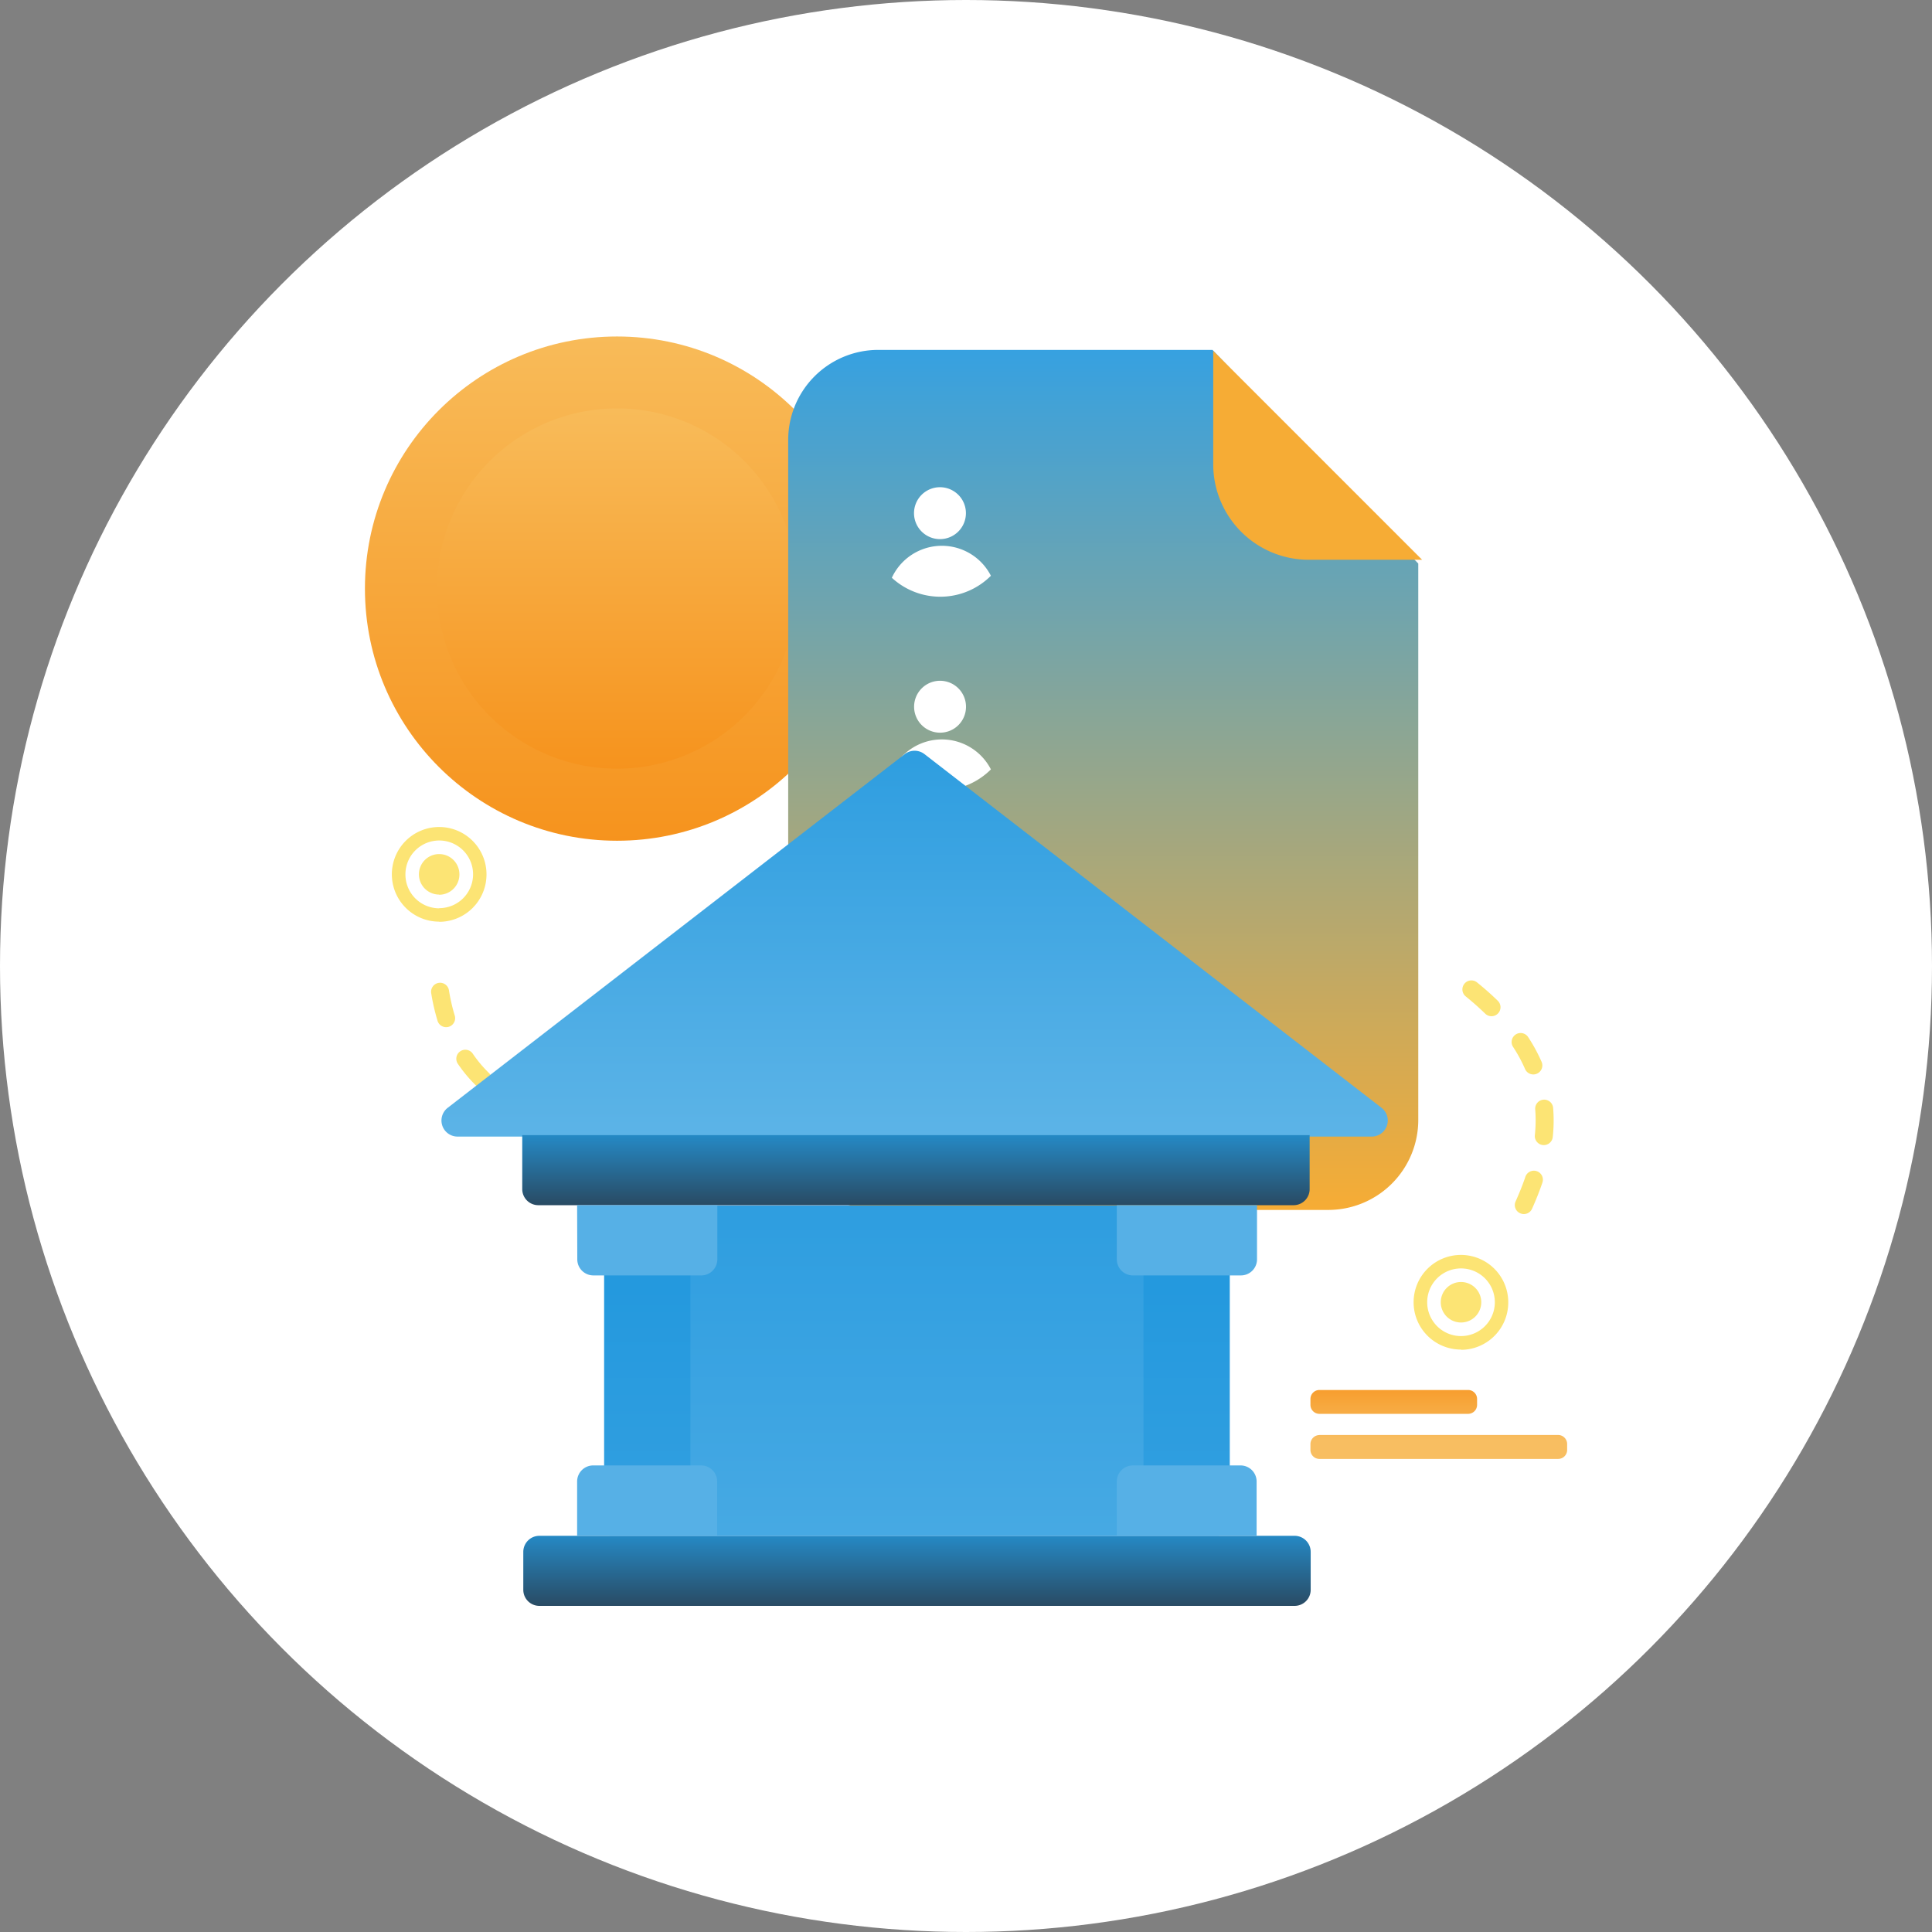
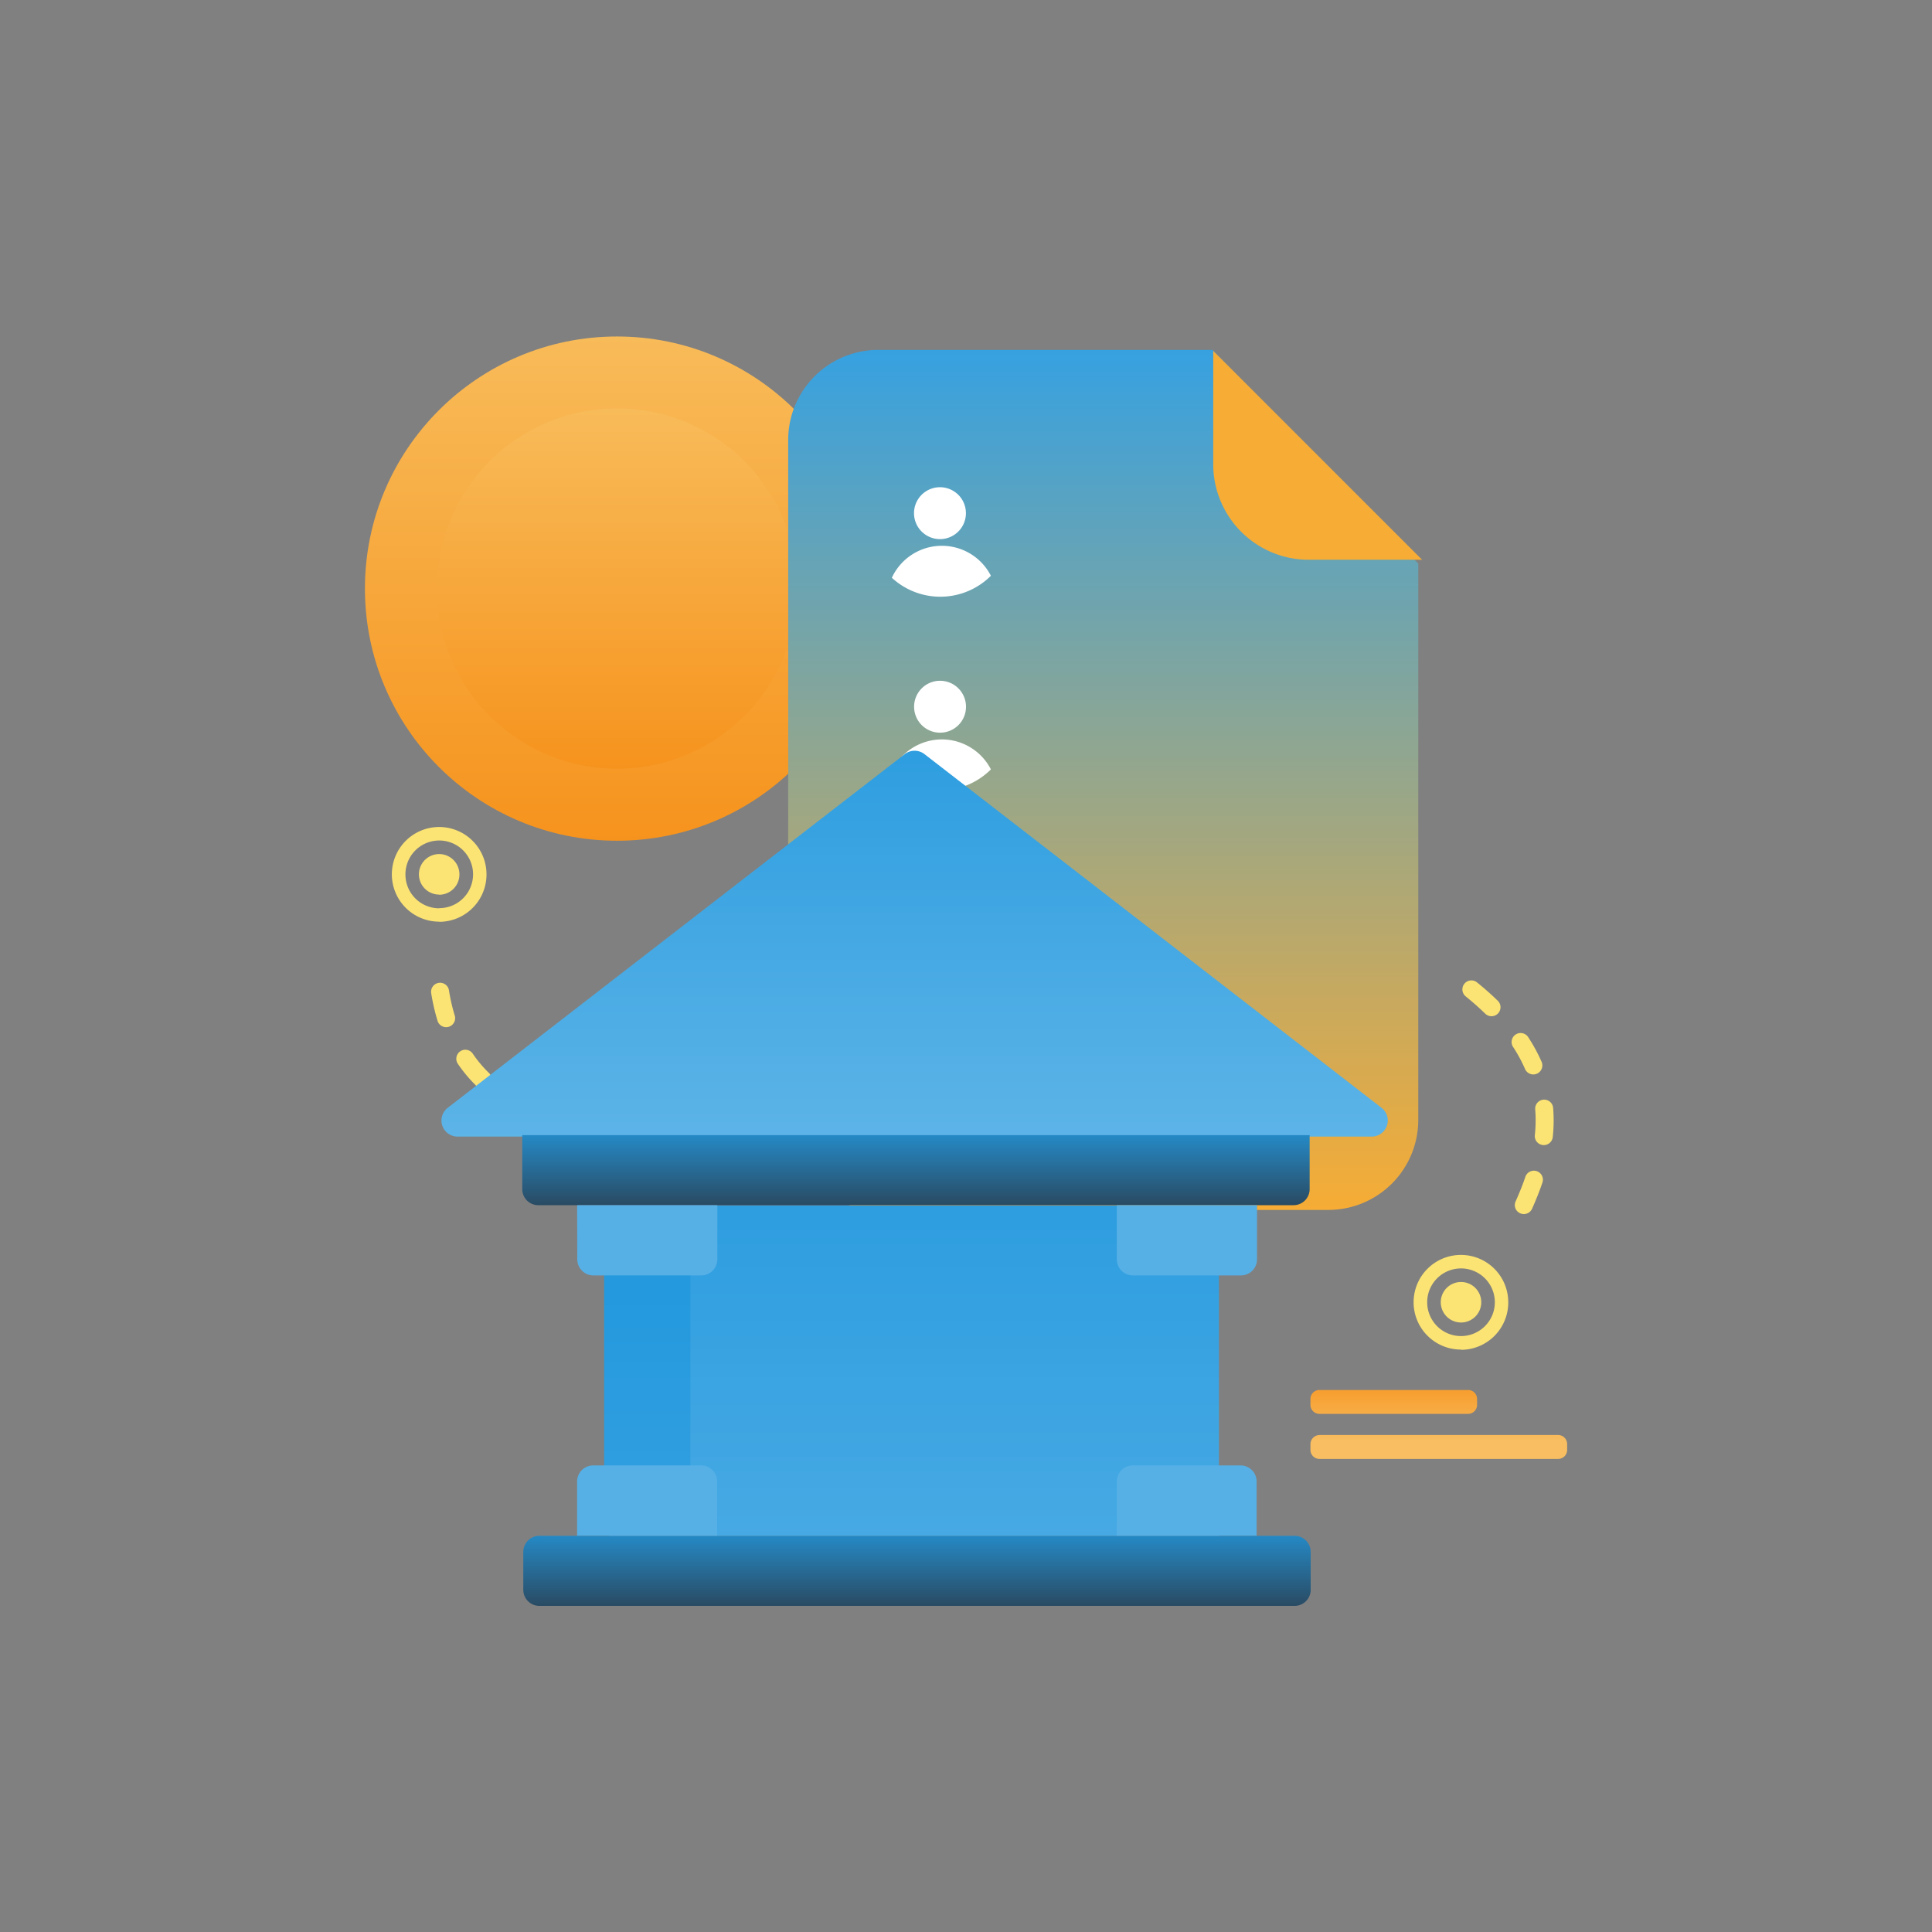
<svg xmlns="http://www.w3.org/2000/svg" xmlns:xlink="http://www.w3.org/1999/xlink" viewBox="0 0 240.46 240.46">
  <rect x="0" y="0" width="240.46" height="240.46" fill="#808080" stroke="none" />
  <filter id="a" color-interpolation-filters="sRGB" filterUnits="userSpaceOnUse" height="32766" width="48.42" x="52.59" y="-8312">
    <feFlood flood-color="#fff" result="bg" />
    <feBlend in="SourceGraphic" in2="bg" />
  </filter>
  <mask id="b" height="32766" maskUnits="userSpaceOnUse" width="48.42" x="52.59" y="-8312">
    <g filter="url(#a)" />
  </mask>
  <linearGradient id="c" gradientTransform="matrix(86.4 0 0 -86.4 78869.5 45771.95)" gradientUnits="userSpaceOnUse" x1="-911.95" x2="-911.95" y1="529.37" y2="528.48">
    <stop offset="0" stop-color="#242424" />
    <stop offset="1" stop-color="#fff" />
  </linearGradient>
  <filter id="d" color-interpolation-filters="sRGB" filterUnits="userSpaceOnUse" height="32766" width="17.81" x="108.18" y="-8312">
    <feFlood flood-color="#fff" result="bg" />
    <feBlend in="SourceGraphic" in2="bg" />
  </filter>
  <mask id="e" height="32766" maskUnits="userSpaceOnUse" width="17.81" x="108.18" y="-8312">
    <g filter="url(#d)" />
  </mask>
  <linearGradient id="f" gradientTransform="matrix(31.78 0 0 -31.81 28537.73 16775.97)" x1="-894.18" x2="-894.18" xlink:href="#c" y1="524.65" y2="523.33" />
  <linearGradient id="g" gradientTransform="matrix(31.78 0 0 -31.81 28537.73 16818.97)" x1="-894.18" x2="-894.18" xlink:href="#c" y1="525.24" y2="523.92" />
  <filter id="h" color-interpolation-filters="sRGB" filterUnits="userSpaceOnUse" height="32766" width="28.87" x="99.35" y="-8312">
    <feFlood flood-color="#fff" result="bg" />
    <feBlend in="SourceGraphic" in2="bg" />
  </filter>
  <mask id="i" height="32766" maskUnits="userSpaceOnUse" width="28.87" x="99.35" y="-8312">
    <g filter="url(#h)" />
  </mask>
  <linearGradient id="j" gradientTransform="matrix(51.51 0 0 -49.3 46734.12 26204.01)" x1="-905.11" x2="-905.11" xlink:href="#c" y1="528.34" y2="527.45" />
  <filter id="k" color-interpolation-filters="sRGB" filterUnits="userSpaceOnUse" height="32766" width="23.77" x="64.78" y="-8312">
    <feFlood flood-color="#fff" result="bg" />
    <feBlend in="SourceGraphic" in2="bg" />
  </filter>
  <mask id="l" height="32766" maskUnits="userSpaceOnUse" width="23.77" x="64.78" y="-8312">
    <g filter="url(#k)" />
  </mask>
  <linearGradient id="m" gradientTransform="matrix(42.41 0 0 -72.73 38268.71 38492.71)" x1="-900.62" x2="-900.62" xlink:href="#c" y1="529.13" y2="527.81" />
  <filter id="n" color-interpolation-filters="sRGB" filterUnits="userSpaceOnUse" height="32766" width="36.84" x="129.48" y="-8312">
    <feFlood flood-color="#fff" result="bg" />
    <feBlend in="SourceGraphic" in2="bg" />
  </filter>
  <mask id="o" height="32766" maskUnits="userSpaceOnUse" width="36.84" x="129.48" y="-8312">
    <g filter="url(#n)" />
  </mask>
  <linearGradient id="p" gradientTransform="matrix(65.73 0 0 -145.31 59919.55 77187.52)" x1="-909.36" x2="-909.36" xlink:href="#c" y1="531.4" y2="530.08" />
  <linearGradient id="q" gradientTransform="matrix(31.78 0 0 -31.81 28537.73 16689.97)" x1="-894.18" x2="-894.18" xlink:href="#c" y1="523.46" y2="522.14" />
  <linearGradient id="r" gradientTransform="matrix(31.78 0 0 -31.81 28537.73 16732.97)" x1="-894.18" x2="-894.18" xlink:href="#c" y1="524.05" y2="522.73" />
  <linearGradient id="s" gradientTransform="matrix(112 0 0 -112 102495.18 59404)" gradientUnits="userSpaceOnUse" x1="-914.45" x2="-914.45" y1="530.02" y2="529.46">
    <stop offset="0" stop-color="#f8bb59" />
    <stop offset="1" stop-color="#f6931d" />
  </linearGradient>
  <filter id="t" color-interpolation-filters="sRGB" filterUnits="userSpaceOnUse" height="48.42" width="48.42" x="52.59" y="49.05">
    <feFlood flood-color="#fff" result="bg" />
    <feBlend in="SourceGraphic" in2="bg" />
  </filter>
  <mask id="u" height="48.42" maskUnits="userSpaceOnUse" width="48.42" x="52.59" y="49.05">
    <g filter="url(#t)" mask="url(#b)">
      <path d="m76.8 97.47a24.21 24.21 0 1 1 24.2-24.21 24.21 24.21 0 0 1 -24.2 24.21z" fill="url(#c)" />
    </g>
  </mask>
  <linearGradient id="v" gradientTransform="matrix(86.4 0 0 -86.4 78869.5 45771.95)" gradientUnits="userSpaceOnUse" x1="-911.95" x2="-911.95" y1="529.37" y2="528.48">
    <stop offset="0" stop-color="#fef7d7" />
    <stop offset="1" stop-color="#fffced" />
  </linearGradient>
  <linearGradient id="w" gradientTransform="matrix(80 0 0 -80 72963.02 42364)" x1="-911.08" x2="-911.08" xlink:href="#s" y1="528.91" y2="528.35" />
  <filter id="x" color-interpolation-filters="sRGB" filterUnits="userSpaceOnUse" height="40.76" width="23.77" x="64.78" y="52.99">
    <feFlood flood-color="#fff" result="bg" />
    <feBlend in="SourceGraphic" in2="bg" />
  </filter>
  <mask id="y" height="40.76" maskUnits="userSpaceOnUse" width="23.77" x="64.78" y="52.99">
    <g filter="url(#x)" mask="url(#l)">
      <path d="m86.15 85.62a11.52 11.52 0 0 1 -6.44 3.08v2.46a2.45 2.45 0 0 1 -2.59 2.59 2.58 2.58 0 0 1 -1.86-.75 2.5 2.5 0 0 1 -.73-1.88v-2.29a18.8 18.8 0 0 1 -4.59-1 15.58 15.58 0 0 1 -3.91-2 2.64 2.64 0 0 1 -1-1 3 3 0 0 1 -.28-1.36 2.9 2.9 0 0 1 .67-1.9 2 2 0 0 1 1.58-.76 4.34 4.34 0 0 1 2 .69 17.32 17.32 0 0 0 3.77 1.7 12.89 12.89 0 0 0 3.73.54 6.83 6.83 0 0 0 4-1 3.15 3.15 0 0 0 1.36-2.74 2.21 2.21 0 0 0 -.8-1.76 5.69 5.69 0 0 0 -2-1.08c-.77-.26-1.9-.59-3.36-1a46.94 46.94 0 0 1 -5.26-1.64 8.88 8.88 0 0 1 -3.52-2.52 7.1 7.1 0 0 1 -1.49-4.75 8.22 8.22 0 0 1 2.48-6 11.62 11.62 0 0 1 6.49-3.25v-2.42a2.5 2.5 0 0 1 .73-1.88 2.58 2.58 0 0 1 1.87-.7 2.45 2.45 0 0 1 2.59 2.59v2.41a16.3 16.3 0 0 1 7.29 2.93 2.55 2.55 0 0 1 .92 1 3.13 3.13 0 0 1 -.39 3.23 1.92 1.92 0 0 1 -1.53.82 2.8 2.8 0 0 1 -.88-.18 6 6 0 0 1 -1.14-.56 19.52 19.52 0 0 0 -3.17-1.68 9.16 9.16 0 0 0 -3.44-.56 6.11 6.11 0 0 0 -3.73 1 3.26 3.26 0 0 0 -1.41 2.76 2.59 2.59 0 0 0 .82 2 5.94 5.94 0 0 0 2.07 1.18c.84.29 2 .62 3.5 1a41.23 41.23 0 0 1 5.15 1.58 8.49 8.49 0 0 1 3.45 2.54 7.1 7.1 0 0 1 1.45 4.68 8 8 0 0 1 -2.4 5.88z" fill="url(#m)" />
    </g>
  </mask>
  <linearGradient id="z" gradientTransform="matrix(42.41 0 0 -72.73 38268.71 38492.71)" x1="-900.62" x2="-900.62" xlink:href="#v" y1="529.13" y2="527.81" />
  <linearGradient id="A" gradientTransform="matrix(56.77 0 0 -40.05 51622.11 21089.86)" gradientUnits="userSpaceOnUse" x1="-907.01" x2="-906.97" y1="524.59" y2="525.1">
    <stop offset="0" stop-color="#d4eab8" />
    <stop offset="1" stop-color="#4babe4" />
  </linearGradient>
  <linearGradient id="B" gradientTransform="matrix(56.77 0 0 -40.05 51641.84 21062.84)" x1="-907.2" x2="-907.1" xlink:href="#A" y1="524.18" y2="524.9" />
  <linearGradient id="C" gradientTransform="matrix(46.35 0 0 -46.39 42032.85 24456.94)" x1="-903.75" x2="-903.7" xlink:href="#A" y1="525.56" y2="526.07" />
  <linearGradient id="D" gradientTransform="matrix(139.94 0 0 -191 128387.81 101514)" gradientUnits="userSpaceOnUse" x1="-916.47" x2="-916.47" y1="531.26" y2="530.7">
    <stop offset="0" stop-color="#36a1e1" />
    <stop offset="1" stop-color="#f6ac35" />
  </linearGradient>
  <filter id="E" color-interpolation-filters="sRGB" filterUnits="userSpaceOnUse" height="81.43" width="36.84" x="129.48" y="59.81">
    <feFlood flood-color="#fff" result="bg" />
    <feBlend in="SourceGraphic" in2="bg" />
  </filter>
  <mask id="F" height="81.43" maskUnits="userSpaceOnUse" width="36.84" x="129.48" y="59.81">
    <g filter="url(#E)" mask="url(#o)">
      <path d="m130.6 59.81h16.77a1.12 1.12 0 0 1 1.12 1.12v.73a1.12 1.12 0 0 1 -1.12 1.12h-16.77a1.12 1.12 0 0 1 -1.12-1.12v-.73a1.12 1.12 0 0 1 1.12-1.12zm0 24.09h16.77a1.12 1.12 0 0 1 1.12 1.1v.74a1.12 1.12 0 0 1 -1.12 1.12h-16.77a1.12 1.12 0 0 1 -1.12-1.12v-.74a1.12 1.12 0 0 1 1.12-1.1zm0-17.93h34.59a1.12 1.12 0 0 1 1.12 1.12v.73a1.12 1.12 0 0 1 -1.12 1.12h-34.59a1.12 1.12 0 0 1 -1.12-1.12v-.73a1.12 1.12 0 0 1 1.12-1.09zm0 24.1h34.59a1.12 1.12 0 0 1 1.12 1.12v.73a1.12 1.12 0 0 1 -1.12 1.08h-34.59a1.12 1.12 0 0 1 -1.12-1.12v-.73a1.12 1.12 0 0 1 1.12-1.08zm0 17.93h16.77a1.12 1.12 0 0 1 1.12 1.12v.73a1.13 1.13 0 0 1 -1.12 1.13h-16.77a1.13 1.13 0 0 1 -1.12-1.13v-.73a1.12 1.12 0 0 1 1.12-1.12zm0 6.17h34.59a1.12 1.12 0 0 1 1.12 1.12v.71a1.12 1.12 0 0 1 -1.12 1.12h-34.59a1.12 1.12 0 0 1 -1.12-1.12v-.73a1.12 1.12 0 0 1 1.12-1.1zm0 17.93h16.77a1.12 1.12 0 0 1 1.12 1.12v.78a1.12 1.12 0 0 1 -1.12 1.12h-16.77a1.12 1.12 0 0 1 -1.12-1.12v-.73a1.12 1.12 0 0 1 1.12-1.17zm0 6.16h34.59a1.13 1.13 0 0 1 1.12 1.13v.73a1.12 1.12 0 0 1 -1.12 1.12h-34.59a1.12 1.12 0 0 1 -1.12-1.12v-.73a1.13 1.13 0 0 1 1.12-1.13z" fill="url(#p)" />
    </g>
  </mask>
  <linearGradient id="G" gradientTransform="matrix(65.73 0 0 -145.31 59919.55 77187.52)" x1="-909.36" x2="-909.36" xlink:href="#v" y1="531.4" y2="530.08" />
  <filter id="H" color-interpolation-filters="sRGB" filterUnits="userSpaceOnUse" height="17.83" width="17.81" x="108.18" y="56.44">
    <feFlood flood-color="#fff" result="bg" />
    <feBlend in="SourceGraphic" in2="bg" />
  </filter>
  <mask id="I" height="17.83" maskUnits="userSpaceOnUse" width="17.81" x="108.18" y="56.44">
    <g filter="url(#H)" mask="url(#e)">
      <ellipse cx="117.09" cy="65.36" fill="url(#q)" rx="8.91" ry="8.91" />
    </g>
  </mask>
  <linearGradient id="J" gradientTransform="matrix(31.78 0 0 -31.81 28537.73 16689.97)" x1="-894.18" x2="-894.18" xlink:href="#v" y1="523.46" y2="522.14" />
  <filter id="K" color-interpolation-filters="sRGB" filterUnits="userSpaceOnUse" height="17.83" width="17.81" x="108.18" y="80.54">
    <feFlood flood-color="#fff" result="bg" />
    <feBlend in="SourceGraphic" in2="bg" />
  </filter>
  <mask id="L" height="17.83" maskUnits="userSpaceOnUse" width="17.81" x="108.18" y="80.54">
    <g filter="url(#K)" mask="url(#e)">
      <ellipse cx="117.09" cy="89.46" fill="url(#r)" rx="8.91" ry="8.91" />
    </g>
  </mask>
  <linearGradient id="M" gradientTransform="matrix(31.78 0 0 -31.81 28537.73 16732.97)" x1="-894.18" x2="-894.18" xlink:href="#v" y1="524.05" y2="522.73" />
  <filter id="N" color-interpolation-filters="sRGB" filterUnits="userSpaceOnUse" height="17.83" width="17.81" x="108.18" y="104.64">
    <feFlood flood-color="#fff" result="bg" />
    <feBlend in="SourceGraphic" in2="bg" />
  </filter>
  <mask id="O" height="17.83" maskUnits="userSpaceOnUse" width="17.81" x="108.18" y="104.64">
    <g filter="url(#N)" mask="url(#e)">
      <ellipse cx="117.09" cy="113.55" fill="url(#f)" rx="8.91" ry="8.91" />
    </g>
  </mask>
  <linearGradient id="P" gradientTransform="matrix(31.78 0 0 -31.81 28537.73 16775.97)" x1="-894.18" x2="-894.18" xlink:href="#v" y1="524.65" y2="523.33" />
  <filter id="Q" color-interpolation-filters="sRGB" filterUnits="userSpaceOnUse" height="17.83" width="17.81" x="108.18" y="128.74">
    <feFlood flood-color="#fff" result="bg" />
    <feBlend in="SourceGraphic" in2="bg" />
  </filter>
  <mask id="R" height="17.83" maskUnits="userSpaceOnUse" width="17.81" x="108.18" y="128.74">
    <g filter="url(#Q)" mask="url(#e)">
      <ellipse cx="117.09" cy="137.65" fill="url(#g)" rx="8.91" ry="8.91" />
    </g>
  </mask>
  <linearGradient id="S" gradientTransform="matrix(31.78 0 0 -31.81 28537.73 16818.97)" x1="-894.18" x2="-894.18" xlink:href="#v" y1="525.24" y2="523.92" />
  <linearGradient id="T" gradientTransform="matrix(57 0 0 -15.31 51919.28 8099.52)" gradientUnits="userSpaceOnUse" x1="-907.72" x2="-907.72" y1="517.88" y2="517.32">
    <stop offset="0" stop-color="#f6931d" />
    <stop offset="1" stop-color="#f8be61" />
  </linearGradient>
  <linearGradient id="U" gradientTransform="matrix(210.11 0 0 -85.63 193109.01 45441.76)" gradientUnits="userSpaceOnUse" x1="-918.52" x2="-918.52" y1="529.57" y2="529.01">
    <stop offset="0" stop-color="#2f9ee0" />
    <stop offset="1" stop-color="#5db4e7" />
  </linearGradient>
  <linearGradient id="V" gradientTransform="matrix(174.89 0 0 -15.63 160599.43 8217.88)" gradientUnits="userSpaceOnUse" x1="-917.65" x2="-917.65" y1="516.88" y2="516.08">
    <stop offset="0" stop-color="#2499de" />
    <stop offset="1" stop-color="#2a3f51" />
  </linearGradient>
  <linearGradient id="W" gradientTransform="matrix(174.89 0 0 -15.63 160599.46 8306.74)" x1="-917.65" x2="-917.65" xlink:href="#V" y1="519.38" y2="518.57" />
  <linearGradient id="X" gradientTransform="matrix(135.36 0 0 -73.35 124118.25 38999.18)" x1="-916.12" x2="-916.12" xlink:href="#U" y1="529.61" y2="528.57" />
  <filter id="Y" color-interpolation-filters="sRGB" filterUnits="userSpaceOnUse" height="27.63" width="28.87" x="99.35" y="163.52">
    <feFlood flood-color="#fff" result="bg" />
    <feBlend in="SourceGraphic" in2="bg" />
  </filter>
  <mask id="Z" height="27.63" maskUnits="userSpaceOnUse" width="28.87" x="99.35" y="163.52">
    <g filter="url(#Y)" mask="url(#i)">
      <path d="m102 163.52h23.49a2.69 2.69 0 0 1 2.69 2.69v24.94h-28.83v-24.94a2.69 2.69 0 0 1 2.65-2.69z" fill="url(#j)" />
    </g>
  </mask>
  <linearGradient id="aa" gradientTransform="matrix(51.51 0 0 -49.3 46734.12 26204.01)" x1="-905.11" x2="-905.11" xlink:href="#v" y1="528.34" y2="527.45" />
  <linearGradient id="ab" gradientTransform="matrix(19.17 0 0 -44.49 16827.23 23630.31)" gradientUnits="userSpaceOnUse" x1="-873.78" x2="-873.78" y1="527.54" y2="526.01">
    <stop offset="0" stop-color="#2499de" />
    <stop offset="1" stop-color="#45a8e3" />
  </linearGradient>
  <linearGradient id="ac" gradientTransform="matrix(19.17 0 0 -44.49 16947.07 23630.31)" x1="-876.53" x2="-876.53" xlink:href="#ab" y1="527.54" y2="526.01" />
-   <circle cx="120.23" cy="120.23" fill="#fff" r="120.23" />
  <circle cx="76.8" cy="73.26" fill="url(#s)" r="31.38" />
  <g mask="url(#u)">
-     <path d="m76.8 97.47a24.21 24.21 0 1 1 24.2-24.21 24.21 24.21 0 0 1 -24.2 24.21z" fill="url(#v)" opacity=".97" />
-   </g>
+     </g>
  <path d="m76.8 95.67a22.42 22.42 0 1 0 -22.42-22.41 22.41 22.41 0 0 0 22.42 22.41z" fill="url(#w)" />
  <g mask="url(#y)">
    <path d="m86.15 85.62a11.52 11.52 0 0 1 -6.44 3.08v2.46a2.45 2.45 0 0 1 -2.59 2.59 2.58 2.58 0 0 1 -1.86-.75 2.5 2.5 0 0 1 -.73-1.88v-2.29a18.8 18.8 0 0 1 -4.59-1 15.58 15.58 0 0 1 -3.91-2 2.64 2.64 0 0 1 -1-1 3 3 0 0 1 -.28-1.36 2.9 2.9 0 0 1 .67-1.9 2 2 0 0 1 1.58-.76 4.34 4.34 0 0 1 2 .69 17.32 17.32 0 0 0 3.77 1.7 12.89 12.89 0 0 0 3.73.54 6.83 6.83 0 0 0 4-1 3.15 3.15 0 0 0 1.36-2.74 2.21 2.21 0 0 0 -.8-1.76 5.69 5.69 0 0 0 -2-1.08c-.77-.26-1.9-.59-3.36-1a46.94 46.94 0 0 1 -5.26-1.64 8.88 8.88 0 0 1 -3.52-2.52 7.1 7.1 0 0 1 -1.49-4.75 8.22 8.22 0 0 1 2.48-6 11.62 11.62 0 0 1 6.49-3.25v-2.42a2.5 2.5 0 0 1 .73-1.88 2.58 2.58 0 0 1 1.87-.7 2.45 2.45 0 0 1 2.59 2.59v2.41a16.3 16.3 0 0 1 7.29 2.93 2.55 2.55 0 0 1 .92 1 3.13 3.13 0 0 1 -.39 3.23 1.92 1.92 0 0 1 -1.53.82 2.8 2.8 0 0 1 -.88-.18 6 6 0 0 1 -1.14-.56 19.52 19.52 0 0 0 -3.17-1.68 9.16 9.16 0 0 0 -3.44-.56 6.11 6.11 0 0 0 -3.73 1 3.26 3.26 0 0 0 -1.41 2.76 2.59 2.59 0 0 0 .82 2 5.94 5.94 0 0 0 2.07 1.18c.84.29 2 .62 3.5 1a41.23 41.23 0 0 1 5.15 1.58 8.49 8.49 0 0 1 3.45 2.54 7.1 7.1 0 0 1 1.45 4.68 8 8 0 0 1 -2.4 5.88z" fill="url(#z)" opacity=".97" />
  </g>
  <path d="m76.55 140a1.12 1.12 0 0 1 -.32 2.22c-1.18-.17-2.31-.37-3.38-.6a1.12 1.12 0 1 1 .46-2.19q1.55.33 3.24.57zm-8.46-2.06a1.12 1.12 0 0 1 -.79 2.1 28.58 28.58 0 0 1 -3.2-1.43 1.12 1.12 0 1 1 1.05-2 25 25 0 0 0 2.94 1.33zm-7.23-4.39a1.12 1.12 0 1 1 -1.57 1.6 17.68 17.68 0 0 1 -2.3-2.74 1.12 1.12 0 1 1 1.85-1.27 15.46 15.46 0 0 0 2.02 2.41zm-4.28-7.21a1.12 1.12 0 1 1 -2.14.65 25.31 25.31 0 0 1 -.78-3.43 1.12 1.12 0 0 1 2.21-.35 23.57 23.57 0 0 0 .71 3.13zm-1.92-15a2.52 2.52 0 1 1 2.52-2.52 2.52 2.52 0 0 1 -2.52 2.54zm0 1.69a4.21 4.21 0 1 0 -4.2-4.21 4.21 4.21 0 0 0 4.2 4.23zm0 1.68a5.89 5.89 0 1 1 5.89-5.89 5.89 5.89 0 0 1 -5.89 5.91zm127.75 9.29a1.12 1.12 0 0 1 1.41-1.74c.94.76 1.8 1.52 2.6 2.3a1.12 1.12 0 1 1 -1.57 1.6c-.74-.72-1.55-1.44-2.44-2.16zm5.89 6.27a1.12 1.12 0 0 1 1.87-1.23 20.71 20.71 0 0 1 1.7 3.12 1.12 1.12 0 0 1 -2.06.89 18.43 18.43 0 0 0 -1.51-2.78zm2.78 7.86a1.12 1.12 0 1 1 2.23-.18 19.31 19.31 0 0 1 -.05 3.56 1.12 1.12 0 1 1 -2.23-.22 17.66 17.66 0 0 0 .05-3.16zm-1.24 8.37a1.12 1.12 0 1 1 2.12.72c-.36 1.06-.79 2.13-1.28 3.23a1.12 1.12 0 0 1 -1.49.55 1.11 1.11 0 0 1 -.55-1.48c.46-1.03.87-2.04 1.2-3.02zm-8 18.1a2.52 2.52 0 1 1 2.52-2.52 2.52 2.52 0 0 1 -2.48 2.52zm0 1.69a4.21 4.21 0 1 0 -4.21-4.21 4.21 4.21 0 0 0 4.25 4.21zm0 1.68a5.89 5.89 0 1 1 5.88-5.89 5.89 5.89 0 0 1 -5.84 5.92z" fill="#fce474" />
  <path d="m114.46 62.77 31.81 18.39-13.61 3.65a11.88 11.88 0 0 1 -14.55-8.41z" fill="url(#A)" />
  <path d="m121.45 120 16.2-4.34a1.11 1.11 0 0 1 1.37.79l.19.71a1.12 1.12 0 0 1 -.79 1.37l-16.2 4.34a1.12 1.12 0 0 1 -1.37-.79l-.19-.71a1.11 1.11 0 0 1 .79-1.37z" fill="#fde98e" />
  <path d="m114.82 129.86 33.42-9a1.12 1.12 0 0 1 1.37.8l.19.7a1.14 1.14 0 0 1 -.79 1.38l-33.42 8.95a1.12 1.12 0 0 1 -1.37-.79l-.19-.71a1.11 1.11 0 0 1 .79-1.33z" fill="#fff" />
  <path d="m122.23 133.67 21.93-5.87a1.12 1.12 0 0 1 1.38.79l.19.71a1.12 1.12 0 0 1 -.8 1.37l-21.93 5.88a1.13 1.13 0 0 1 -1.38-.8l-.19-.7a1.13 1.13 0 0 1 .8-1.38z" fill="#fff" />
  <path d="m125.49 47.63 31.81 18.37-13.61 3.65a11.88 11.88 0 0 1 -14.55-8.41z" fill="url(#B)" />
  <path d="m136.4 55.44 26 26h-14.12a11.88 11.88 0 0 1 -11.88-11.9z" fill="url(#C)" />
  <path d="m109.3 43.55h41.61l25.61 26.59v69.25a11.2 11.2 0 0 1 -11.21 11.2h-56a11.2 11.2 0 0 1 -11.21-11.2v-84.63a11.21 11.21 0 0 1 11.2-11.21z" fill="url(#D)" />
  <g mask="url(#F)">
    <path d="m130.6 59.81h16.77a1.12 1.12 0 0 1 1.12 1.12v.73a1.12 1.12 0 0 1 -1.12 1.12h-16.77a1.12 1.12 0 0 1 -1.12-1.12v-.73a1.12 1.12 0 0 1 1.12-1.12zm0 24.09h16.77a1.12 1.12 0 0 1 1.12 1.1v.74a1.12 1.12 0 0 1 -1.12 1.12h-16.77a1.12 1.12 0 0 1 -1.12-1.12v-.74a1.12 1.12 0 0 1 1.12-1.1zm0-17.93h34.59a1.12 1.12 0 0 1 1.12 1.12v.73a1.12 1.12 0 0 1 -1.12 1.12h-34.59a1.12 1.12 0 0 1 -1.12-1.12v-.73a1.12 1.12 0 0 1 1.12-1.09zm0 24.1h34.59a1.12 1.12 0 0 1 1.12 1.12v.73a1.12 1.12 0 0 1 -1.12 1.08h-34.59a1.12 1.12 0 0 1 -1.12-1.12v-.73a1.12 1.12 0 0 1 1.12-1.08zm0 17.93h16.77a1.12 1.12 0 0 1 1.12 1.12v.73a1.13 1.13 0 0 1 -1.12 1.13h-16.77a1.13 1.13 0 0 1 -1.12-1.13v-.73a1.12 1.12 0 0 1 1.12-1.12zm0 6.17h34.59a1.12 1.12 0 0 1 1.12 1.12v.71a1.12 1.12 0 0 1 -1.12 1.12h-34.59a1.12 1.12 0 0 1 -1.12-1.12v-.73a1.12 1.12 0 0 1 1.12-1.1zm0 17.93h16.77a1.12 1.12 0 0 1 1.12 1.12v.78a1.12 1.12 0 0 1 -1.12 1.12h-16.77a1.12 1.12 0 0 1 -1.12-1.12v-.73a1.12 1.12 0 0 1 1.12-1.17zm0 6.16h34.59a1.13 1.13 0 0 1 1.12 1.13v.73a1.12 1.12 0 0 1 -1.12 1.12h-34.59a1.12 1.12 0 0 1 -1.12-1.12v-.73a1.13 1.13 0 0 1 1.12-1.13z" fill="url(#G)" opacity=".97" />
  </g>
  <g mask="url(#I)">
    <ellipse cx="117.09" cy="65.36" fill="url(#J)" opacity=".97" rx="8.91" ry="8.91" />
  </g>
  <path d="m117 67.1a3.23 3.23 0 1 1 3.22-3.23 3.23 3.23 0 0 1 -3.22 3.23zm-6 4.81a6.86 6.86 0 0 1 12.33-.25 8.9 8.9 0 0 1 -12.33.25z" fill="#fff" />
  <g mask="url(#L)">
    <ellipse cx="117.09" cy="89.46" fill="url(#M)" opacity=".97" rx="8.91" ry="8.91" />
  </g>
  <path d="m117 91.19a3.23 3.23 0 1 1 3.23-3.19 3.22 3.22 0 0 1 -3.23 3.19zm-6 4.82a6.86 6.86 0 0 1 12.33-.25 8.9 8.9 0 0 1 -12.33.25z" fill="#fff" />
  <g mask="url(#O)">
    <ellipse cx="117.09" cy="113.55" fill="url(#P)" opacity=".97" rx="8.91" ry="8.91" />
  </g>
  <path d="m117 115.29a3.23 3.23 0 1 1 3.22-3.22 3.22 3.22 0 0 1 -3.22 3.22zm-6 4.82a6.86 6.86 0 0 1 12.33-.25 8.9 8.9 0 0 1 -12.33.25z" fill="#fff" />
  <g mask="url(#R)">
    <ellipse cx="117.09" cy="137.65" fill="url(#S)" opacity=".97" rx="8.91" ry="8.91" />
  </g>
  <path d="m117 139.39a3.23 3.23 0 1 1 3.22-3.22 3.22 3.22 0 0 1 -3.22 3.22zm-6 4.82a6.86 6.86 0 0 1 12.33-.26 8.88 8.88 0 0 1 -12.33.26z" fill="#fff" />
  <path d="m151 43.67 26 26h-14.15a11.89 11.89 0 0 1 -11.85-11.9z" fill="#f6ac35" />
  <path d="m164.22 173h18.5a1.12 1.12 0 0 1 1.12 1.12v.73a1.12 1.12 0 0 1 -1.12 1.12h-18.5a1.12 1.12 0 0 1 -1.12-1.12v-.73a1.12 1.12 0 0 1 1.12-1.12zm0 5.6h29.71a1.13 1.13 0 0 1 1.12 1.13v.73a1.12 1.12 0 0 1 -1.12 1.12h-29.71a1.12 1.12 0 0 1 -1.12-1.12v-.73a1.13 1.13 0 0 1 1.12-1.12z" fill="url(#T)" />
  <path d="m115.05 93.85 56.86 44a2 2 0 0 1 -1.23 3.61h-113.68a2 2 0 0 1 -1.24-3.61l56.86-44a2 2 0 0 1 2.43 0z" fill="url(#U)" />
  <path d="m65 141.28h98v6.72a2 2 0 0 1 -2 2h-94a2 2 0 0 1 -2-2z" fill="url(#V)" />
  <path d="m67.13 191.15h94a2 2 0 0 1 2 2v4.72a2 2 0 0 1 -2 2h-94a2 2 0 0 1 -2-2v-4.72a2 2 0 0 1 2-2z" fill="url(#W)" />
  <path d="m75.86 150.04h75.85v41.11h-75.85z" fill="url(#X)" />
  <g mask="url(#Z)">
    <path d="m102 163.52h23.49a2.69 2.69 0 0 1 2.69 2.69v24.94h-28.83v-24.94a2.69 2.69 0 0 1 2.65-2.69z" fill="url(#aa)" opacity=".97" />
  </g>
  <path d="m75.19 158.13h10.74v24.93h-10.74z" fill="url(#ab)" />
-   <path d="m142.32 158.13h10.74v24.93h-10.74z" fill="url(#ac)" />
  <path d="m71.83 150h17.45v6.74a2 2 0 0 1 -2 2h-13.43a2 2 0 0 1 -2-2zm67.17 0h17.45v6.74a2 2 0 0 1 -2 2h-13.45a2 2 0 0 1 -2-2zm-65.15 32.39h13.41a2 2 0 0 1 2 2v6.74h-17.43v-6.74a2 2 0 0 1 2.02-2zm67.13 0h13.42a2 2 0 0 1 2 2v6.74h-17.4v-6.74a2 2 0 0 1 2-2z" fill="#56b0e6" />
</svg>